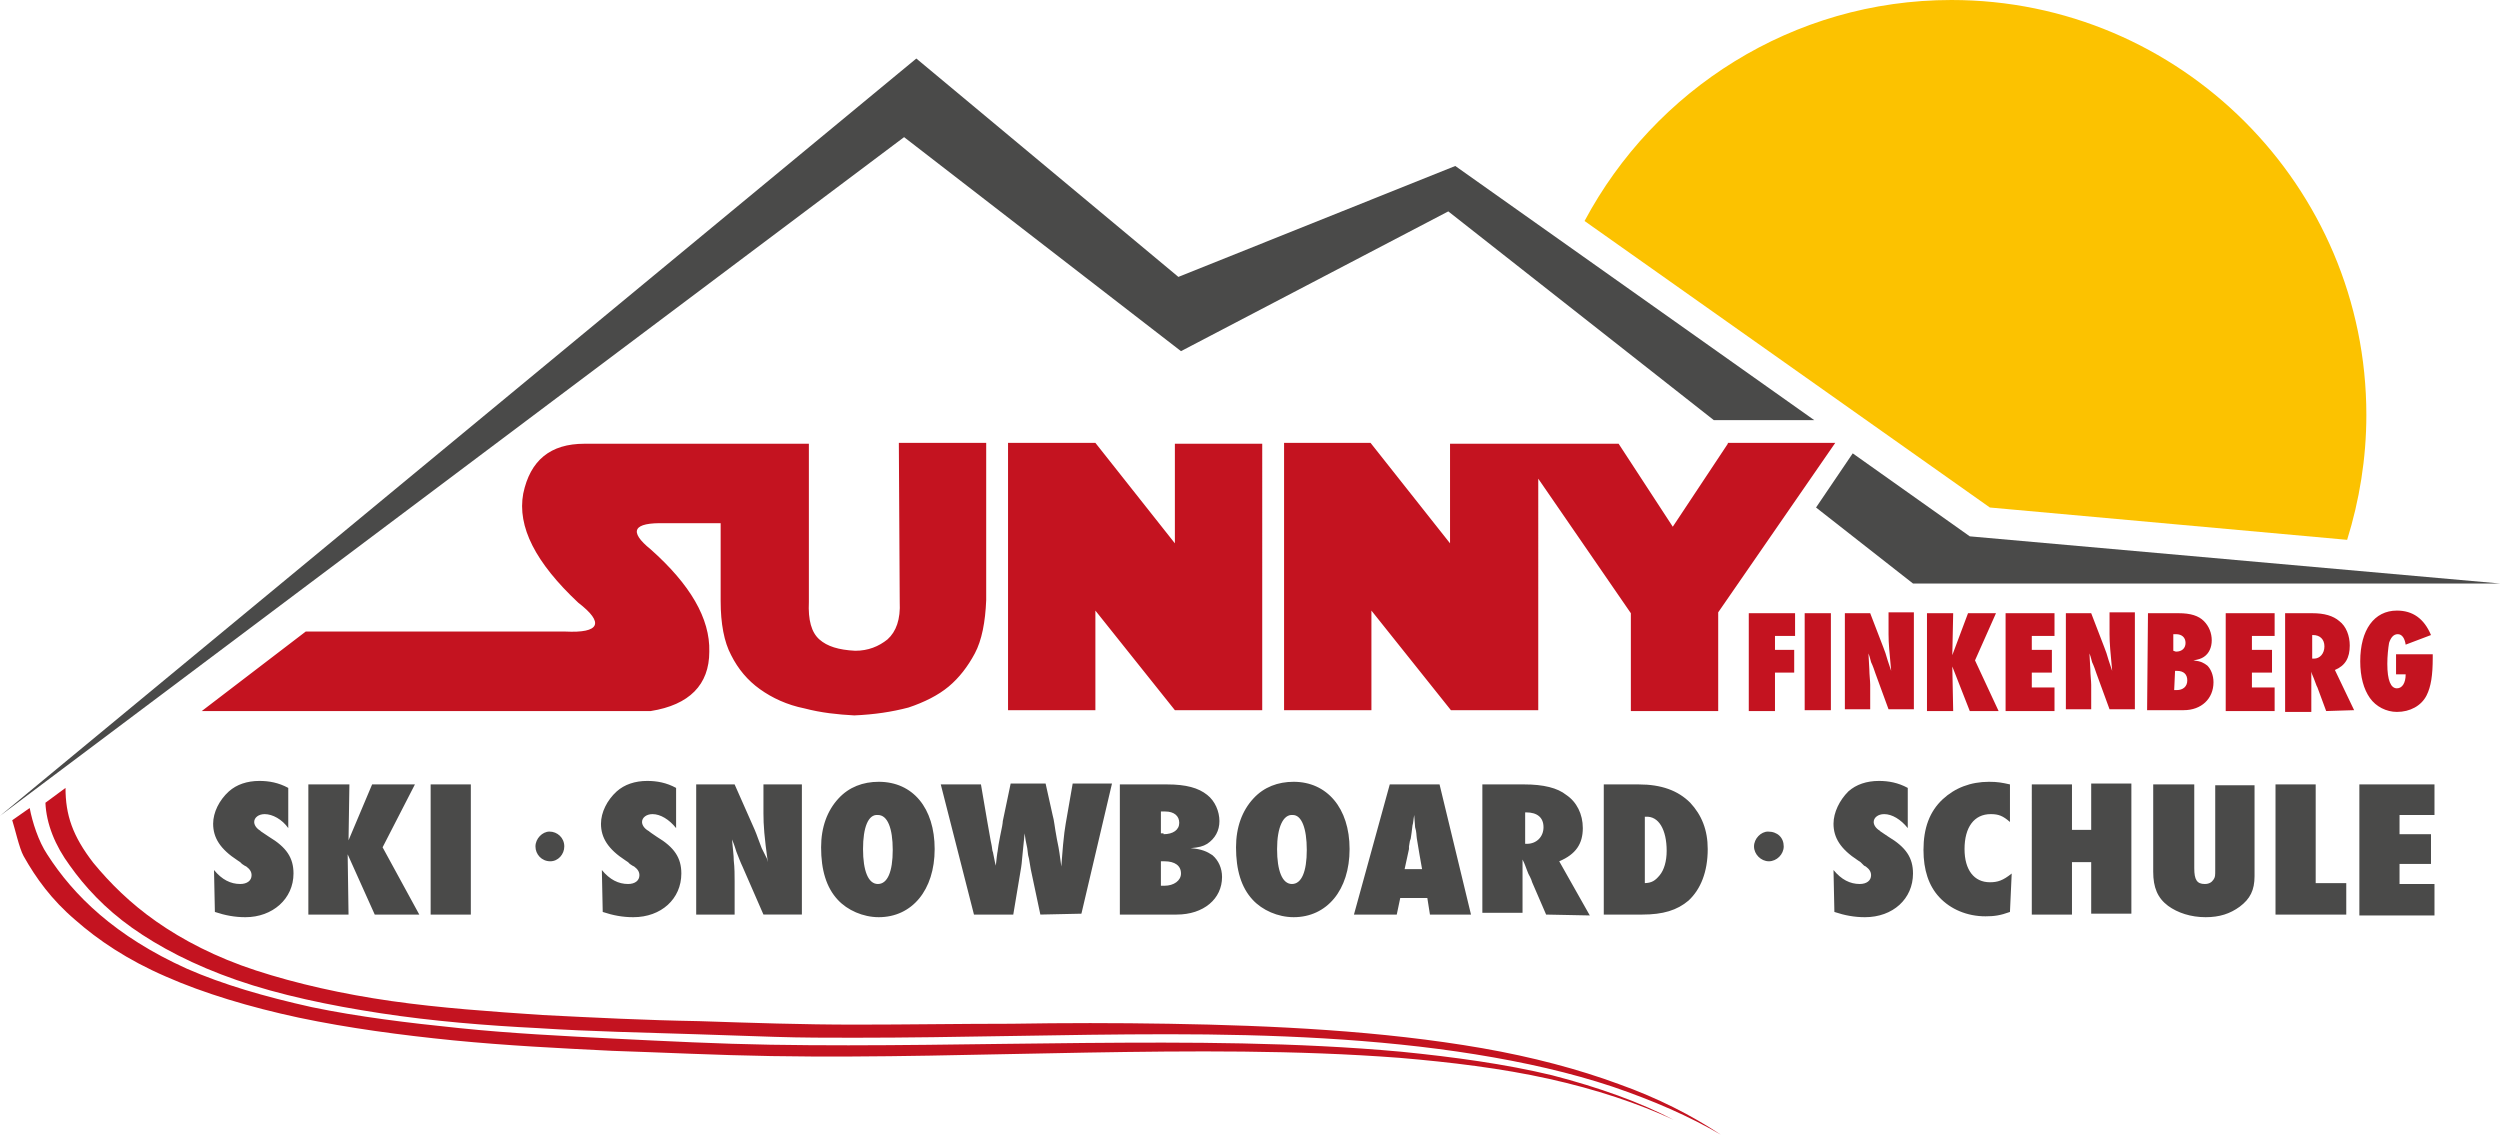
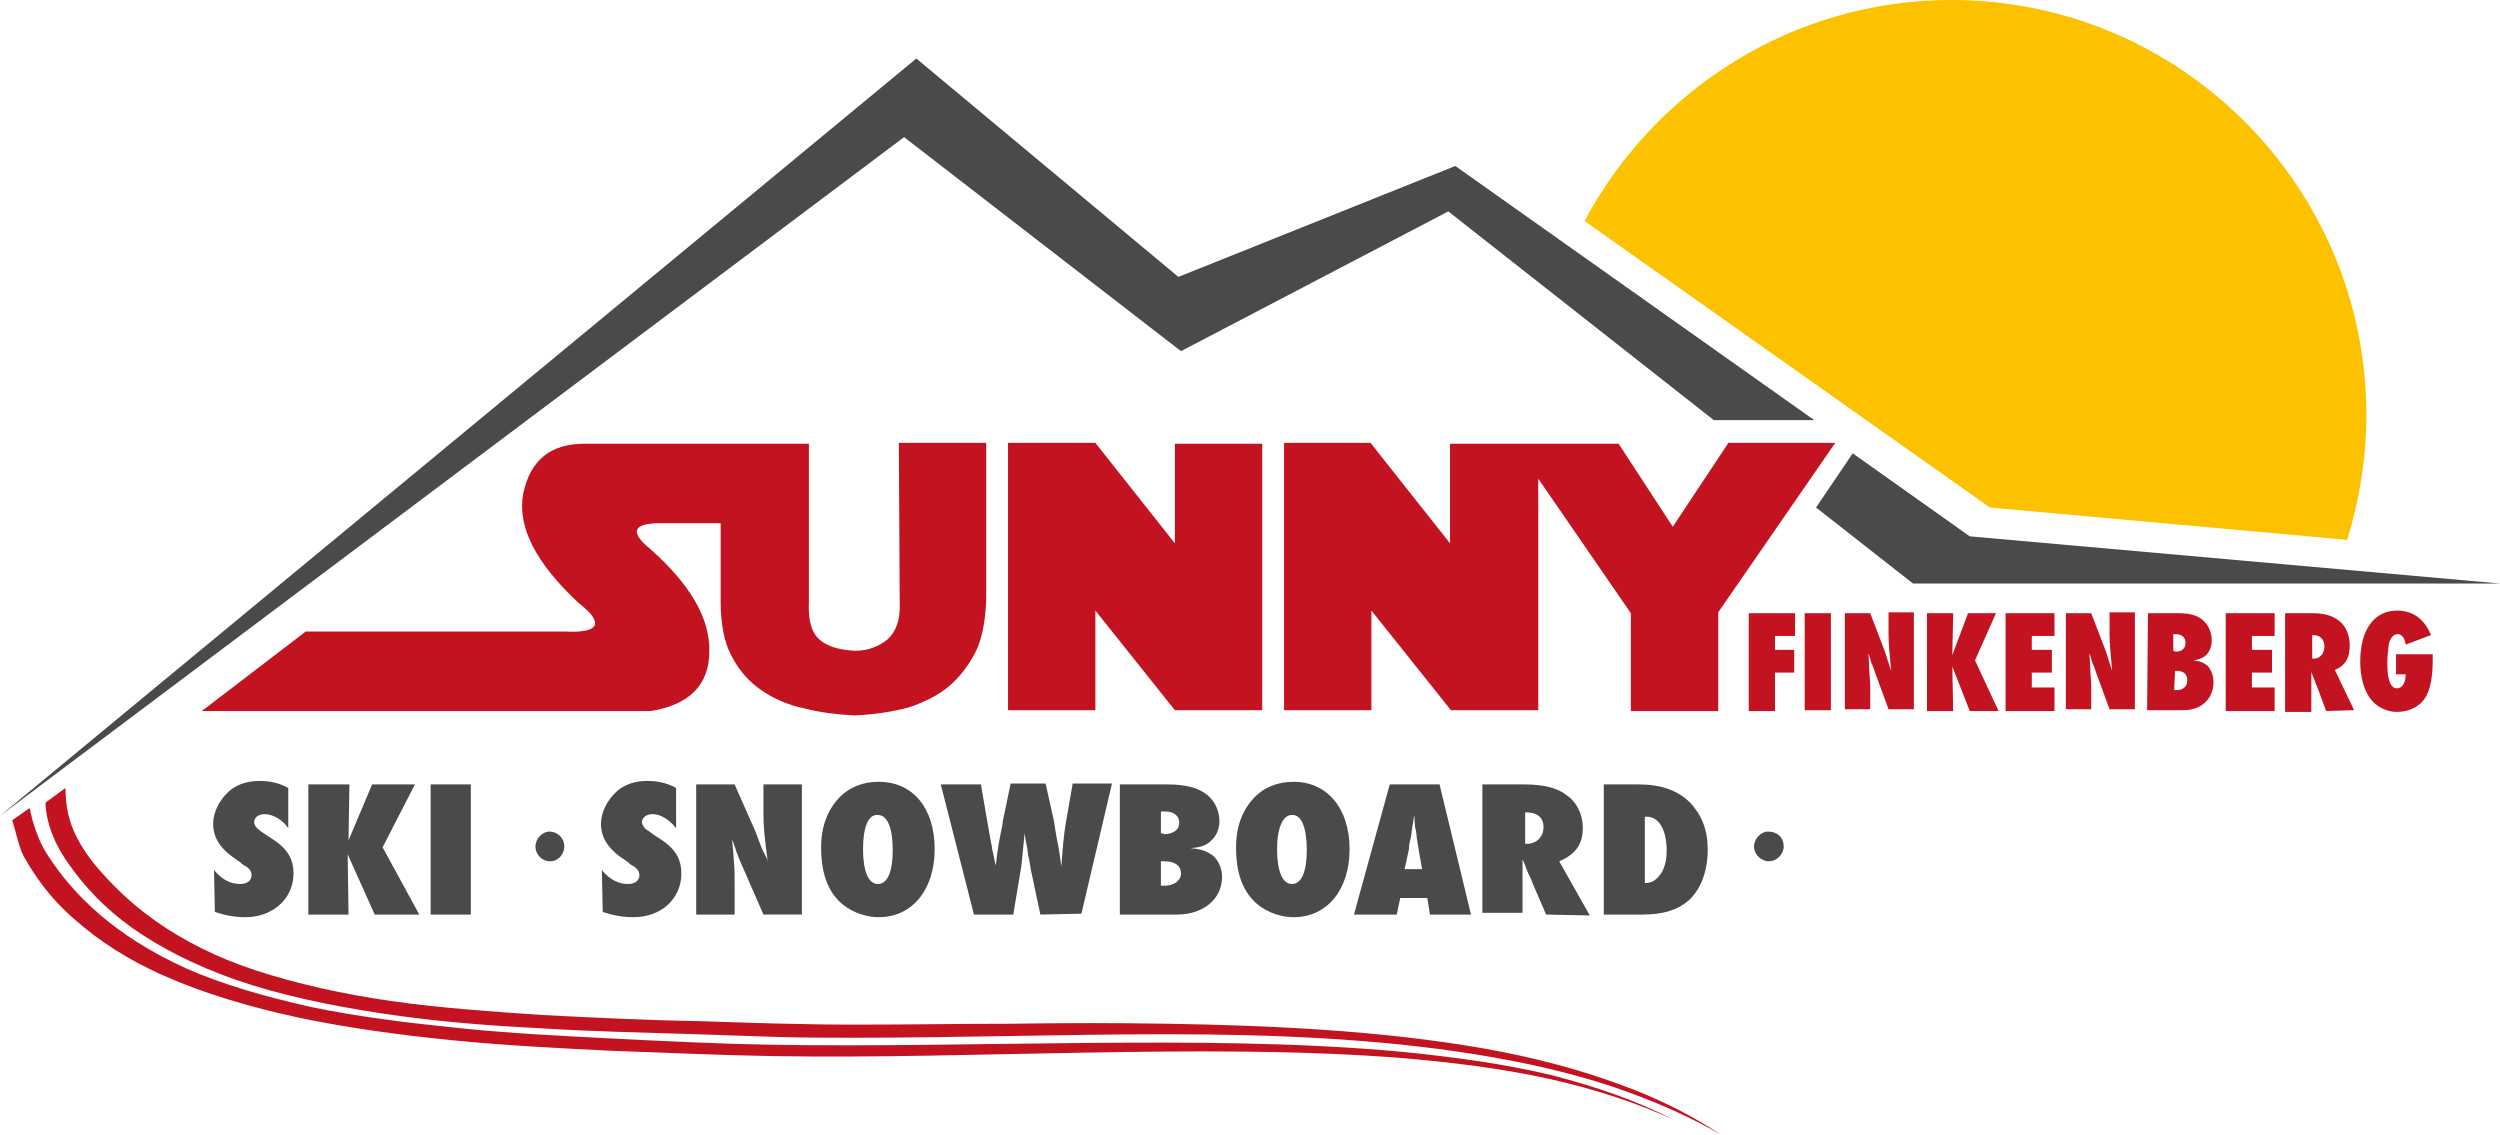
<svg xmlns="http://www.w3.org/2000/svg" version="1.1" id="Ebene_1" x="0px" y="0px" viewBox="0 0 286.2 129.9" style="enable-background:new 0 0 286.2 129.9;" xml:space="preserve">
  <style type="text/css">
	.st0{fill:#4A4A49;}
	.st1{fill:#C41320;}
	.st2{fill:#FCC200;}
</style>
  <path class="st0" d="M24.5,99.6c0.9,1.1,1.9,1.6,3,1.6c0.8,0,1.3-0.4,1.3-1c0-0.4-0.2-0.7-0.6-1L28,99.1l-0.3-0.2l-0.2-0.2l-0.3-0.2  c-2-1.3-2.8-2.6-2.8-4.2c0-1.3,0.7-2.7,1.8-3.7c0.9-0.8,2.1-1.2,3.5-1.2c1.1,0,2.2,0.2,3.3,0.8v4.6c-0.7-1-1.8-1.6-2.7-1.6  c-0.7,0-1.2,0.4-1.2,0.9c0,0.3,0.2,0.7,0.7,1c0.1,0.1-0.2-0.1,1,0.7c2,1.2,2.8,2.4,2.8,4.2c0,2.9-2.4,5-5.5,5  c-1.2,0-2.3-0.2-3.5-0.6L24.5,99.6L24.5,99.6z M42.9,104.7l-3.1-6.9l0.1,6.9h-4.6V89.8H40l-0.1,6.4l2.7-6.4h4.9L43.8,97l4.2,7.7  L42.9,104.7z M49.3,89.8h4.6v14.9h-4.6L49.3,89.8z M64.6,96.9c0,0.9-0.7,1.7-1.6,1.7c-1,0-1.7-0.8-1.7-1.7c0-0.9,0.8-1.7,1.6-1.7  C63.8,95.2,64.6,95.9,64.6,96.9 M68.9,99.6c0.9,1.1,1.9,1.6,3,1.6c0.8,0,1.3-0.4,1.3-1c0-0.4-0.2-0.7-0.6-1l-0.2-0.1l-0.3-0.2  l-0.2-0.2l-0.3-0.2c-2-1.3-2.8-2.6-2.8-4.2c0-1.3,0.7-2.7,1.8-3.7c0.9-0.8,2.1-1.2,3.5-1.2c1.1,0,2.2,0.2,3.3,0.8v4.6  c-0.8-1-1.8-1.6-2.7-1.6c-0.7,0-1.2,0.4-1.2,0.9c0,0.3,0.2,0.7,0.7,1c0.2,0.1-0.2-0.1,1,0.7c2,1.2,2.8,2.4,2.8,4.2  c0,2.9-2.3,5-5.5,5c-1.2,0-2.3-0.2-3.5-0.6L68.9,99.6L68.9,99.6z M79.7,89.8h4.4l2.3,5.2c0.3,0.7,0.4,1.1,0.8,2.1l0.2,0.4l0.2,0.4  l0.2,0.4l0.1,0.4c-0.4-2.9-0.5-4.2-0.5-5.6v-3.3h4.4v14.9h-4.4L85,99.2c-0.2-0.4-0.5-1.2-0.7-1.7c-0.1-0.3-0.2-0.7-0.5-1.4  c0.1,1.2,0.2,1.8,0.2,2.4c0.1,0.8,0.1,1.8,0.1,2.4v3.8h-4.4C79.7,104.7,79.7,89.8,79.7,89.8z M107,97.2c0,4.7-2.6,7.8-6.4,7.8  c-1.8,0-3.6-0.8-4.7-2c-1.3-1.4-1.9-3.4-1.9-6c0-2.3,0.7-4.2,2-5.6c1.2-1.3,2.8-1.9,4.6-1.9C104.5,89.5,107,92.5,107,97.2   M98.8,97.2c0,2.5,0.6,4,1.7,4c1.1,0,1.7-1.4,1.7-3.9s-0.6-4-1.7-4C99.4,93.2,98.8,94.7,98.8,97.2 M119.1,104.7l-1.1-5.2  c-0.1-0.6-0.1-0.6-0.2-1.2l-0.1-0.4l-0.1-0.8c-0.2-1-0.2-0.9-0.3-1.7l-0.2,2c-0.1,0.8-0.1,1.3-0.2,1.9l-0.9,5.4h-4.5l-3.8-14.9h4.6  l0.7,4.1l0.3,1.7c0.2,1.2,0.2,0.9,0.3,1.7c0,0.1,0.1,0.3,0.1,0.4l0.1,0.5l0.1,0.5l0.1,0.4c0.2-1.9,0.2-1.5,0.2-1.6  c0.1-0.8,0.1-0.7,0.3-1.8c0.2-0.9,0.3-1.5,0.3-1.7l0.9-4.3h4l0.8,3.6c0.2,0.7,0.2,1.2,0.5,2.8c0.3,1.4,0.3,1.7,0.5,3.1  c0.1-1.1,0.1-1.5,0.2-2.5c0.1-1.1,0.2-1.8,0.3-2.4l0.8-4.6h4.5l-3.5,14.9L119.1,104.7L119.1,104.7z M128.2,89.8h5.4  c2.2,0,3.6,0.4,4.6,1.2c0.9,0.7,1.4,1.9,1.4,3c0,1.1-0.5,2-1.4,2.6c-0.5,0.3-0.9,0.4-1.9,0.5c1.3,0.1,1.9,0.4,2.5,0.8  c0.7,0.6,1.1,1.5,1.1,2.5c0,2.5-2.1,4.3-5.2,4.3h-6.5L128.2,89.8L128.2,89.8z M133.2,95.5c1.1,0,1.8-0.5,1.8-1.3s-0.6-1.3-1.6-1.3  c-0.1,0-0.3,0-0.5,0v2.5H133.2z M132.9,101.4l0.4,0c1.1,0,1.9-0.6,1.9-1.4c0-0.9-0.7-1.4-1.9-1.4l-0.4,0L132.9,101.4L132.9,101.4z   M154.5,97.2c0,4.7-2.6,7.8-6.4,7.8c-1.8,0-3.6-0.8-4.7-2c-1.3-1.4-1.9-3.4-1.9-6c0-2.3,0.7-4.2,2-5.6c1.2-1.3,2.8-1.9,4.6-1.9  C151.9,89.5,154.5,92.5,154.5,97.2 M146.2,97.2c0,2.5,0.6,4,1.7,4c1.1,0,1.7-1.4,1.7-3.9s-0.6-4-1.6-4  C146.9,93.2,146.2,94.7,146.2,97.2 M163.7,104.7l-0.3-1.9h-3.1l-0.4,1.9H155l4.1-14.9h5.7l3.6,14.9H163.7z M162.5,97.8l-0.2-1.2  c-0.2-1.1-0.1-0.9-0.2-1.5l-0.1-0.4l-0.1-1.4c-0.1,0.5-0.1,0.9-0.2,1.2c-0.1,0.9-0.1,0.8-0.2,1.5l-0.1,0.3l-0.1,0.6l0,0.3l-0.5,2.3  h2L162.5,97.8L162.5,97.8z M177,104.7l-1.6-3.7l-0.1-0.3c-0.3-0.7-0.2-0.3-0.5-1.1c-0.2-0.5-0.2-0.6-0.5-1.2v0.3l0,0.3  c0,0.8,0,1.1,0,1.3v4.2h-4.6V89.8h4.8c2.2,0,3.8,0.4,4.8,1.2c1.2,0.8,1.9,2.2,1.9,3.8c0,1.8-0.8,3-2.7,3.8l3.5,6.2L177,104.7  L177,104.7z M174.5,96.6l0.3,0c1.1,0,1.9-0.8,1.9-1.9c0-1.1-0.7-1.7-2-1.7h-0.1V96.6L174.5,96.6z M183.6,89.8h4  c2.6,0,4.5,0.7,5.9,2.1c1.3,1.4,2,3.1,2,5.3c0,2.6-0.8,4.6-2.2,5.9c-1.3,1.1-2.9,1.6-5.3,1.6h-4.4L183.6,89.8L183.6,89.8z   M188.2,101.1c0.9,0,1.3-0.3,1.8-0.9c0.5-0.6,0.8-1.6,0.8-2.8c0-2.4-0.9-4-2.4-3.9l-0.1,0V101.1L188.2,101.1z M204.2,96.9  c0,0.9-0.8,1.7-1.7,1.7c-0.9,0-1.7-0.8-1.7-1.7c0-0.9,0.8-1.7,1.6-1.7C203.5,95.2,204.2,95.9,204.2,96.9" />
-   <path class="st0" d="M209.9,99.6c0.9,1.1,1.9,1.6,3,1.6c0.8,0,1.3-0.4,1.3-1c0-0.4-0.2-0.7-0.6-1l-0.2-0.1l-0.2-0.2l-0.2-0.2  l-0.3-0.2c-2-1.3-2.8-2.6-2.8-4.2c0-1.3,0.7-2.7,1.7-3.7c0.9-0.8,2.1-1.2,3.5-1.2c1.1,0,2.2,0.2,3.3,0.8v4.6c-0.8-1-1.8-1.6-2.7-1.6  c-0.7,0-1.2,0.4-1.2,0.9c0,0.3,0.2,0.7,0.7,1c0.1,0.1-0.2-0.1,1,0.7c2,1.2,2.8,2.4,2.8,4.2c0,2.9-2.3,5-5.5,5  c-1.2,0-2.3-0.2-3.5-0.6L209.9,99.6L209.9,99.6z M230.1,104.4c-1.1,0.4-1.8,0.5-2.8,0.5c-2.1,0-4-0.8-5.3-2.2  c-1.2-1.3-1.8-3.1-1.8-5.4c0-2.5,0.7-4.4,2.2-5.8c1.4-1.3,3.2-2,5.3-2c1,0,1.5,0.1,2.4,0.3v4.3c-0.8-0.7-1.3-0.9-2.2-0.9  c-1.9,0-3,1.5-3,4c0,2.4,1.1,3.8,2.9,3.8c0.9,0,1.5-0.2,2.5-1L230.1,104.4L230.1,104.4z M239.4,104.7v-6h-2.2v6h-4.6V89.8h4.6V95  h2.2v-5.3h4.6v14.9H239.4z M258.1,89.8v10.5c0,1.6-0.5,2.6-1.7,3.5c-1.1,0.8-2.3,1.2-3.9,1.2c-1.7,0-3.2-0.5-4.3-1.3  c-1.2-0.9-1.7-2.1-1.7-3.9v-10h4.7v9.6c0,1.3,0.3,1.8,1.2,1.8c0.5,0,0.8-0.2,1-0.5c0.2-0.3,0.2-0.4,0.2-1.2v-9.6H258.1L258.1,89.8z   M260.5,104.7V89.8h4.6v11.3h3.5v3.6H260.5z M270.1,89.8h8.6v3.5h-4v2.2h3.6v3.4h-3.6v2.3h4v3.6h-8.6L270.1,89.8z" />
  <path class="st1" d="M200.2,81.4V70.2h5.3v2.6h-2.3v1.6h2.2V77h-2.2v4.4H200.2z M206.6,70.2h3v11.1h-3V70.2z M211.2,70.2h2.9  l1.5,3.9c0.2,0.5,0.3,0.8,0.5,1.5l0.1,0.3l0.1,0.3l0.1,0.3l0.1,0.3c-0.2-2.2-0.3-3.1-0.3-4.2v-2.5h2.9v11.1h-2.9l-1.5-4.1  c-0.1-0.3-0.3-0.9-0.5-1.3c-0.1-0.3-0.1-0.5-0.3-1l0.1,1.8c0,0.6,0.1,1.4,0.1,1.8v2.8h-2.9L211.2,70.2L211.2,70.2z M225.5,81.4  l-2-5.1l0.1,5.1h-3V70.2h3l-0.1,4.8l1.8-4.8h3.2l-2.4,5.4l2.7,5.8L225.5,81.4z M229.6,70.2h5.6v2.6h-2.6v1.6h2.3V77h-2.3v1.7h2.6  v2.7h-5.6L229.6,70.2z M236.5,70.2h2.9l1.5,3.9c0.2,0.5,0.3,0.8,0.5,1.5l0.1,0.3l0.1,0.3l0.1,0.3l0.1,0.3c-0.2-2.2-0.3-3.1-0.3-4.2  v-2.5h2.9v11.1h-2.9l-1.5-4.1c-0.1-0.3-0.3-0.9-0.5-1.3c-0.1-0.3-0.1-0.5-0.3-1l0.1,1.8c0,0.6,0.1,1.4,0.1,1.8v2.8h-2.9L236.5,70.2  L236.5,70.2z M245.9,70.2h3.5c1.4,0,2.3,0.3,2.9,0.9c0.6,0.6,0.9,1.4,0.9,2.2c0,0.8-0.3,1.5-0.9,1.9c-0.3,0.2-0.6,0.3-1.2,0.4  c0.9,0.1,1.2,0.3,1.6,0.6c0.4,0.4,0.7,1.1,0.7,1.9c0,1.9-1.4,3.2-3.4,3.2h-4.2L245.9,70.2L245.9,70.2z M249.1,74.6  c0.7,0,1.1-0.4,1.1-1s-0.4-1-1.1-1l-0.3,0v1.9L249.1,74.6L249.1,74.6z M248.9,79h0.3c0.7,0,1.2-0.4,1.2-1.1c0-0.7-0.4-1.1-1.2-1.1  h-0.2L248.9,79L248.9,79z M254.8,70.2h5.6v2.6h-2.6v1.6h2.3V77h-2.3v1.7h2.6v2.7h-5.6L254.8,70.2z M266.3,81.4l-1-2.7l-0.1-0.2  l-0.3-0.8c-0.1-0.3-0.2-0.4-0.3-0.8v0.5c0,0.6,0,0.8,0,1v3.1h-3V70.2h3.1c1.4,0,2.4,0.3,3.1,0.9c0.8,0.6,1.2,1.7,1.2,2.8  c0,1.4-0.5,2.3-1.7,2.8l2.2,4.6L266.3,81.4L266.3,81.4z M264.7,75.4l0.2,0c0.7,0,1.2-0.6,1.2-1.4s-0.5-1.3-1.3-1.3h-0.1L264.7,75.4  L264.7,75.4z M278.5,74.9v0.4c0,2-0.2,3.3-0.7,4.3c-0.6,1.2-1.9,1.9-3.4,1.9c-1.2,0-2.4-0.6-3.1-1.6c-0.7-1-1.1-2.4-1.1-4.2  c0-3.6,1.6-5.8,4.2-5.8c1.8,0,3.1,0.9,3.9,2.8l-2.9,1.1c-0.1-0.7-0.4-1.2-0.9-1.2s-0.8,0.4-1,1c-0.1,0.6-0.2,1.5-0.2,2.4  c0,1.9,0.4,2.8,1.1,2.8c0.6,0,1-0.6,1-1.6h-1.1v-2.3L278.5,74.9L278.5,74.9z M103,68.9c0.1,2-0.4,3.4-1.4,4.3  c-1,0.8-2.2,1.3-3.7,1.3c-1.9-0.1-3.2-0.5-4.1-1.3c-0.9-0.8-1.3-2.2-1.2-4.3V50.8H66.9c-3.9,0-6.2,1.9-7,5.7  c-0.7,3.8,1.4,7.9,6.3,12.5c3,2.3,2.5,3.5-1.5,3.3H35l-11.9,9.1h51.4c4.4-0.7,6.7-3,6.7-6.8c0.1-3.8-2.2-7.7-6.7-11.7  c-2.6-2.1-2-3.1,1.6-3h6.4v8.9c0,2.6,0.4,4.7,1.2,6.2c0.8,1.6,1.9,2.9,3.3,3.9c1.4,1,3.1,1.8,5.1,2.2c1.9,0.5,3.8,0.7,5.7,0.8  c2.3-0.1,4.3-0.4,6.2-0.9c1.8-0.6,3.4-1.4,4.6-2.4c1.2-1,2.2-2.3,3-3.8c0.8-1.5,1.2-3.6,1.3-6.1v-18h-10L103,68.9L103,68.9z   M134.5,62.2l-9.1-11.5h-10v30.6h10V69.9l9.1,11.4h10V50.8h-10L134.5,62.2z M197.8,50.8l-6.3,9.5l-6.2-9.5H166v11.4l-9.1-11.5h-9.9  v30.6h10V69.9l9.1,11.4h10V54.8l10.6,15.4v11.2h10V70.1l13.4-19.4H197.8z" />
  <path class="st0" d="M207.7,48.1h-11.5l-30.4-23.9l-30.6,16l-31.7-24.5L0,93.4L104.9,6.7l30,25L166.6,19L207.7,48.1z M286.2,66.8  H219l-11.1-8.7l4.2-6.2l13.4,9.5L286.2,66.8z" />
  <path class="st2" d="M181.4,25.3l46.4,32.8l40.9,3.7c1.4-4.5,2.2-9.3,2.2-14.3c0-26.2-21.3-47.5-47.5-47.5  C205.2,0,189.4,10.3,181.4,25.3" />
  <path class="st1" d="M197,129.9c-3.6-2.1-7.7-3.9-12.4-5.5c-4.8-1.6-10.1-2.8-15.7-3.7c-11.2-1.8-23.3-2.3-35.2-2.3  c-6,0-11.9,0.1-17.9,0.2c-6,0.1-12,0.2-18,0.2c-3,0-6,0-9.1-0.1c-3-0.1-6.1-0.2-9-0.3c-6-0.2-12-0.3-18.1-0.7  c-6-0.3-12.1-0.8-18-1.7c-5.9-0.9-11.6-2.1-16.5-3.8c-4.9-1.7-8.9-3.8-12-6c-3.1-2.2-5.4-4.7-7.1-7.1c-1.7-2.3-2.7-4.8-2.8-7.2  l2.3-1.7c0,3.1,0.8,5.5,3.2,8.6c1.9,2.3,4.2,4.6,7.2,6.7c3,2.1,6.8,4.1,11.4,5.6c4.6,1.5,9.9,2.7,15.5,3.5  c5.6,0.8,11.4,1.2,17.3,1.6c5.9,0.3,11.9,0.6,17.9,0.7c6,0.2,11.9,0.4,17.9,0.4c6,0,11.9-0.1,17.9-0.1c6-0.1,12-0.1,18,0  c12,0.2,24.4,0.8,35.9,2.8c5.7,1,11,2.4,15.6,4.1C189.8,125.7,193.7,127.7,197,129.9 M191.6,128.2c-4.1-1.9-8.9-3.5-14.3-4.7  c-5.4-1.2-11.2-1.9-17.1-2.4c-11.8-0.9-23.9-0.8-35.8-0.6c-12,0.2-24,0.6-36.1,0.4c-6.2-0.1-12.1-0.4-18.2-0.6  c-6.1-0.3-12.1-0.6-18.2-1.2c-6-0.6-12-1.4-17.7-2.6c-5.6-1.2-10.9-2.8-15.2-4.7c-4.4-1.9-7.8-4.2-10.4-6.5  c-2.7-2.3-4.5-4.8-5.9-7.3c-0.5-0.9-1-3.2-1.3-4.1l2-1.4c0.3,1.6,1,3.8,2,5.3c3,4.7,7.8,9.4,16,13.1c4.1,1.8,8.9,3.2,14.3,4.4  c5.3,1.1,11,1.8,16.9,2.4c5.8,0.6,11.8,0.9,17.7,1.2c6,0.3,12,0.6,17.9,0.7c11.9,0.2,23.9-0.1,35.9-0.2c12-0.1,24.2-0.1,36.3,1  c6,0.6,11.9,1.4,17.3,2.7C183.1,124.5,187.8,126.2,191.6,128.2" />
</svg>